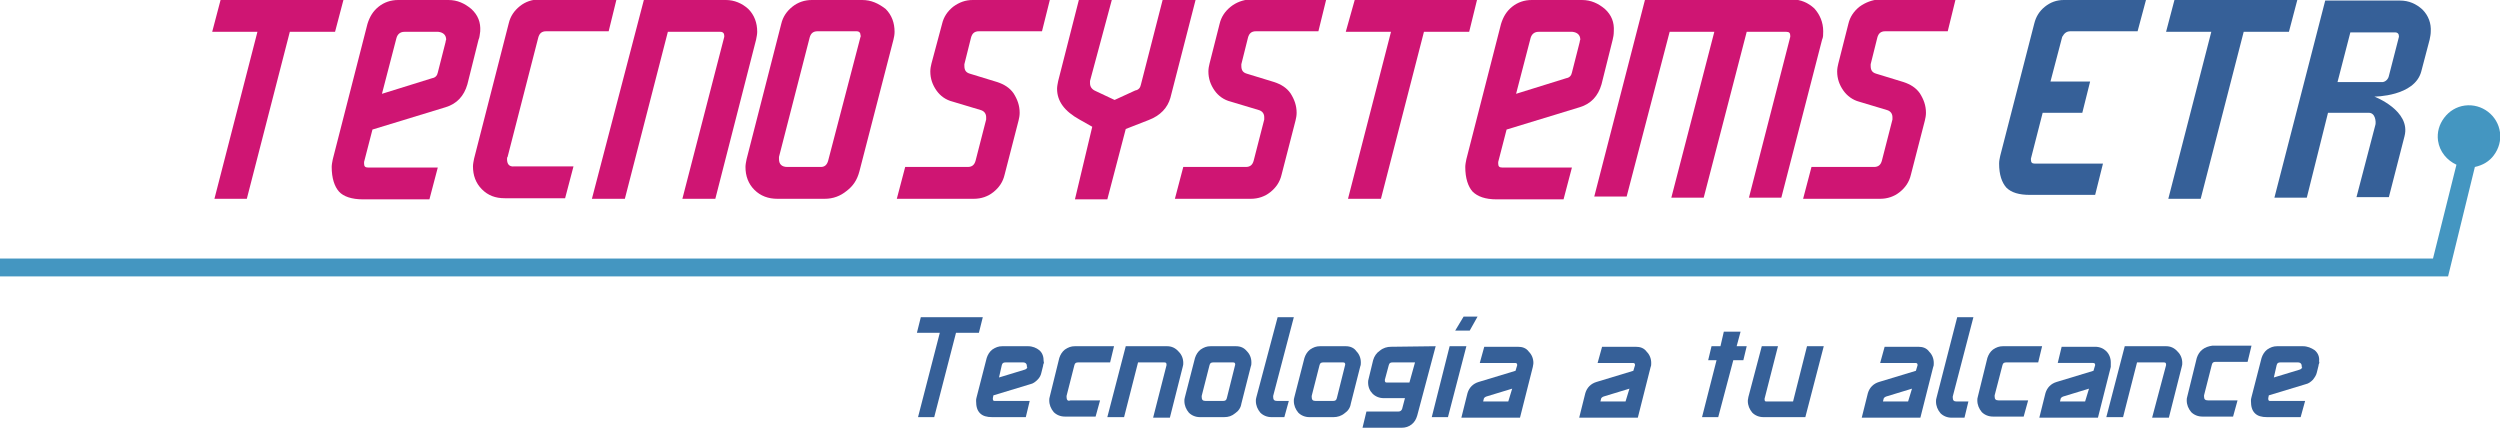
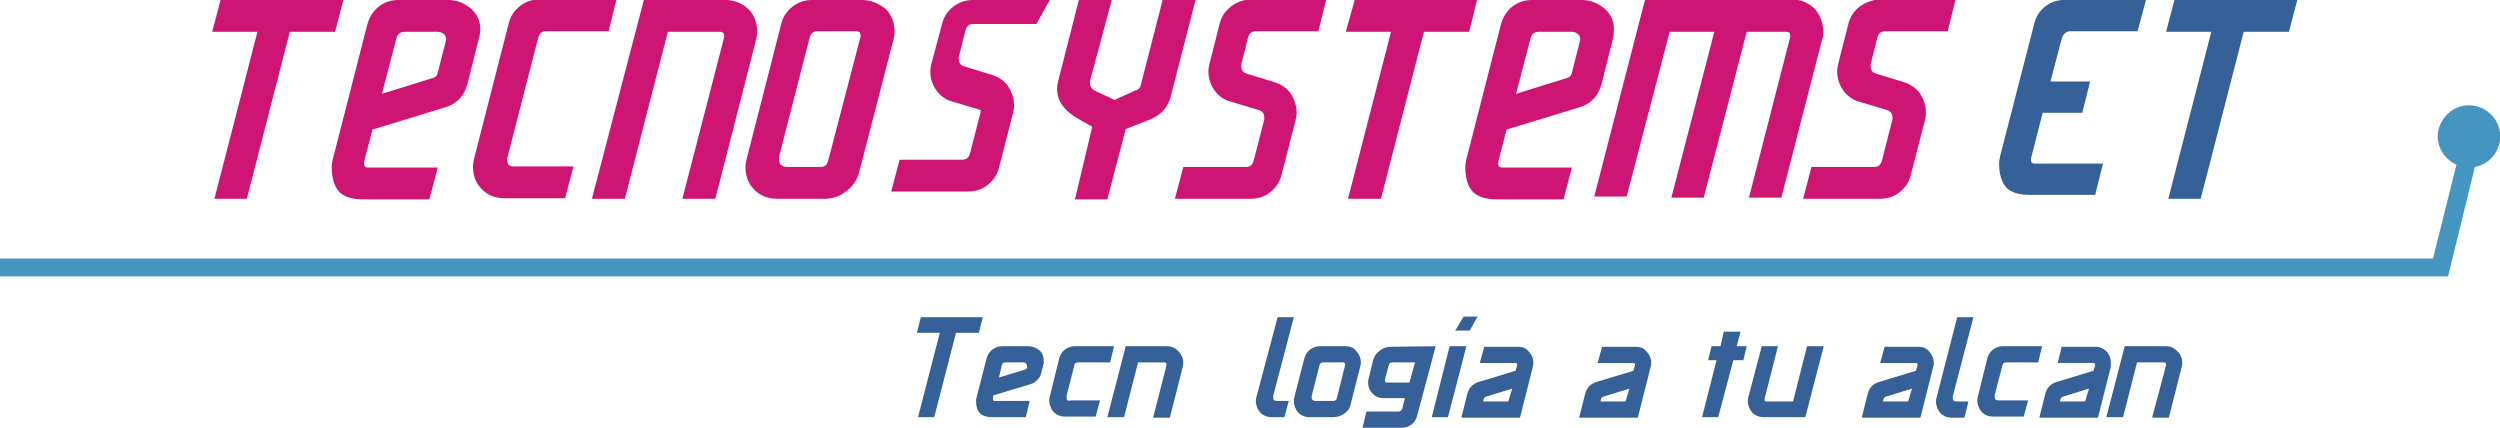
<svg xmlns="http://www.w3.org/2000/svg" version="1.1" id="Capa_1" x="0px" y="0px" viewBox="0 0 447.7 76.6" style="enable-background:new 0 0 447.7 76.6;" xml:space="preserve">
  <style type="text/css">
	.st0{fill:#4496C1;}
	.st1{fill:#366098;}
	.st2{fill:#CF1573;}
</style>
  <path class="st0" d="M447.7,23.7c-0.4-3-3.2-5.2-6.3-4.8c-1.5,0.2-2.8,1-3.7,2.2c-0.9,1.2-1.3,2.6-1.1,4.1c0.3,2,1.6,3.5,3.3,4.3  l-4.2,16.8l-311,0H0v3.2l438.4,0l4.8-19.6c1.4-0.3,2.6-1,3.4-2.1C447.5,26.6,447.9,25.1,447.7,23.7z" />
  <polygon class="st1" points="394.1,35.6 401.8,5.7 409.9,5.7 411.4,0 389.4,0 387.9,5.7 396,5.7 388.3,35.6 " />
  <path class="st1" d="M370.8,5.6h4.9h1h6.1l1.5-5.6c0,0-4.3,0-5.8,0h-8.9c-1.3,0-2.4,0.4-3.4,1.2c-1,0.8-1.6,1.8-1.9,3l-6.1,23.7  c-0.1,0.5-0.2,0.9-0.2,1.4c0,2,0.5,3.4,1.3,4.3c0.9,0.9,2.3,1.3,4.2,1.3h11.7l1.4-5.6h-12.2c-0.5,0-0.7-0.2-0.7-0.7v-0.2l2.1-8.2  h7.1l1.4-5.6h-7.1l2.1-8C369.7,5.9,370.1,5.6,370.8,5.6z" />
-   <path class="st1" d="M433.8,1.7c-1.1-1-2.4-1.6-4-1.6h-13.4l-9.1,35.3h5.8l3.8-15.2h5.6h1.7c1.2,0,1.3,1.6,1.2,2.1l-3.4,13h5.8  l2.8-10.9c1.2-4.6-5.4-7.1-5.4-7.1s7.2,0,8.4-4.5l1.5-5.7c0.1-0.5,0.2-1,0.2-1.4C435.4,4.2,434.9,2.8,433.8,1.7z M429.6,6.6l-1.8,7  c-0.1,0.5-0.5,1-1.1,1.1h-8.1l2.3-8.9h8c0.5,0,0.7,0.3,0.7,0.7L429.6,6.6L429.6,6.6z" />
  <polygon class="st1" points="176,56.8 164.9,56.8 164.2,59.6 168.3,59.6 164.4,74.7 167.3,74.7 171.2,59.6 175.3,59.6 " />
  <path class="st1" d="M184.1,62h-4.6c-0.7,0-1.2,0.2-1.8,0.6c-0.5,0.4-0.8,0.9-1,1.5l-1.8,7c-0.1,0.3-0.1,0.5-0.1,0.7  c0,1,0.2,1.7,0.7,2.2c0.5,0.5,1.2,0.7,2.2,0.7h6l0.7-2.9h-6.3c-0.2,0-0.3-0.1-0.3-0.4v-0.1l0.1-0.5l6.6-2c0.5-0.1,0.9-0.4,1.3-0.8  s0.6-0.8,0.7-1.3l0.3-1.2c0-0.1,0-0.2,0.1-0.4s0-0.3,0-0.4c0-0.8-0.2-1.5-0.8-2C185.6,62.3,184.9,62,184.1,62z M183.5,66.2l-4.6,1.4  l0.5-2.2c0.1-0.4,0.3-0.5,0.7-0.5h3.1c0.5,0,0.7,0.3,0.7,0.7c0,0.1,0,0.1,0,0.2l0.1-0.1C183.9,66,183.8,66.1,183.5,66.2z" />
  <path class="st1" d="M191,71.1c0-0.1,0-0.1,0-0.2l1.4-5.5c0.1-0.4,0.3-0.5,0.7-0.5h5.7l0.7-2.9h-7c-0.7,0-1.2,0.2-1.8,0.6  c-0.5,0.4-0.8,0.9-1,1.5l-1.7,6.9c-0.1,0.3-0.1,0.5-0.1,0.7c0,0.8,0.3,1.5,0.8,2.1c0.5,0.5,1.2,0.8,2,0.8h5.5l0.8-2.9h-5.3  C191.2,71.9,191,71.6,191,71.1z" />
  <path class="st1" d="M209,62h-7.4l-3.3,12.7h3l2.5-9.8h4.7c0.3,0,0.4,0.1,0.4,0.4v0.1l-2.4,9.4h3l2.3-9.1c0.1-0.3,0.1-0.5,0.1-0.7  c0-0.8-0.3-1.5-0.8-2C210.5,62.3,209.8,62,209,62z" />
-   <path class="st1" d="M221.3,62h-4.5c-0.7,0-1.2,0.2-1.8,0.6c-0.5,0.4-0.8,0.9-1,1.5l-1.8,7c-0.1,0.3-0.1,0.5-0.1,0.7  c0,0.8,0.3,1.5,0.8,2.1c0.5,0.5,1.2,0.8,2,0.8h4.3c0.8,0,1.4-0.2,2-0.7c0.6-0.4,1-1,1.1-1.7l1.7-6.7c0.1-0.2,0.1-0.5,0.1-0.7  c0-0.8-0.3-1.5-0.8-2C222.8,62.3,222.2,62,221.3,62z M221.2,65.3l-1.5,6c-0.1,0.4-0.3,0.5-0.7,0.5h-3.1c-0.5,0-0.7-0.2-0.7-0.7  c0-0.1,0-0.1,0-0.2l1.4-5.5c0.1-0.4,0.3-0.5,0.7-0.5h3.5C221.1,64.9,221.2,65,221.2,65.3C221.2,65.3,221.2,65.3,221.2,65.3z" />
  <path class="st1" d="M231.7,56.8h-2.9L225,71.1c-0.1,0.3-0.1,0.5-0.1,0.7c0,0.8,0.3,1.5,0.8,2.1c0.5,0.5,1.2,0.8,2,0.8h2.3l0.8-2.9  h-2.1c-0.5,0-0.7-0.2-0.7-0.7c0-0.1,0-0.1,0-0.2L231.7,56.8z" />
  <path class="st1" d="M241,62h-4.6c-0.7,0-1.2,0.2-1.8,0.6c-0.5,0.4-0.8,0.9-1,1.5l-1.8,7c-0.1,0.3-0.1,0.5-0.1,0.7  c0,0.8,0.3,1.5,0.8,2.1c0.5,0.5,1.2,0.8,2,0.8h4.3c0.7,0,1.4-0.2,2-0.7c0.6-0.4,1-1,1.1-1.7l1.7-6.7c0.1-0.2,0.1-0.5,0.1-0.7  c0-0.8-0.3-1.5-0.8-2C242.5,62.3,241.8,62,241,62z M240.9,65.3l-1.5,6c-0.1,0.4-0.3,0.5-0.7,0.5h-3.1c-0.5,0-0.7-0.2-0.7-0.7  c0-0.1,0-0.1,0-0.2l1.4-5.5c0.1-0.4,0.3-0.5,0.7-0.5h3.5C240.8,64.9,240.9,65,240.9,65.3C240.9,65.3,240.9,65.3,240.9,65.3z" />
  <path class="st1" d="M249.1,62.1c-0.7,0-1.4,0.2-2,0.7c-0.6,0.4-1,1-1.2,1.7l-0.8,3.3c-0.1,0.3-0.1,0.5-0.1,0.7c0,0.8,0.3,1.5,0.8,2  c0.5,0.5,1.2,0.8,2,0.8h3.8l-0.5,1.9c-0.1,0.3-0.3,0.5-0.7,0.5h-5.7l-0.7,2.9h7c0.7,0,1.3-0.2,1.8-0.6c0.5-0.4,0.8-0.9,1-1.6  l3.3-12.4L249.1,62.1L249.1,62.1z M252.4,68.5h-4.1c-0.2,0-0.3-0.1-0.3-0.4v-0.1l0.7-2.6c0.1-0.4,0.3-0.5,0.7-0.5h4L252.4,68.5z" />
  <polygon class="st1" points="259.6,62 256.4,74.7 259.3,74.7 262.6,62 " />
  <path class="st1" d="M271.8,62.1h-6l-0.8,2.9h6.3c0.3,0,0.4,0.1,0.4,0.4l-0.3,1l-6.6,2c-1,0.3-1.7,1-2,2l-1.1,4.4h10.5l2.3-9.1  c0-0.2,0.1-0.4,0.1-0.7c0-0.8-0.3-1.5-0.8-2C273.3,62.3,272.6,62.1,271.8,62.1z M270.1,71.9h-4.5l0.1-0.4c0-0.2,0.2-0.4,0.5-0.5  l4.6-1.4L270.1,71.9z" />
  <path class="st1" d="M292.9,62.1h-6l-0.8,2.9h6.3c0.3,0,0.4,0.1,0.4,0.4l-0.3,1l-6.6,2c-1,0.3-1.7,1-2,2l-1.1,4.4h10.5l2.3-9.1  c0.1-0.2,0.1-0.4,0.1-0.7c0-0.8-0.3-1.5-0.8-2C294.4,62.3,293.7,62.1,292.9,62.1z M291.1,71.9h-4.5l0.1-0.4c0-0.2,0.2-0.4,0.5-0.5  l4.6-1.4L291.1,71.9z" />
  <polygon class="st1" points="311.7,59.4 308.7,59.4 308.1,62 306.5,62 305.9,64.5 307.4,64.5 304.8,74.7 307.7,74.7 310.4,64.5   312.2,64.5 312.8,62 311,62 " />
  <path class="st1" d="M321.1,71.9h-4.8c-0.2,0-0.3-0.1-0.3-0.4v-0.1l2.4-9.4h-2.9l-2.4,9.1c0,0.2-0.1,0.4-0.1,0.7  c0,0.8,0.3,1.5,0.8,2.1c0.5,0.5,1.2,0.8,2,0.8h7.5l3.3-12.7h-3L321.1,71.9z" />
  <path class="st1" d="M343.5,62.1h-6l-0.8,2.9h6.3c0.3,0,0.4,0.1,0.4,0.4l-0.3,1l-6.6,2c-1,0.3-1.7,1-2,2l-1.1,4.4h10.5l2.3-9.1  c0.1-0.2,0.1-0.4,0.1-0.7c0-0.8-0.3-1.5-0.8-2C345,62.3,344.3,62.1,343.5,62.1z M341.7,71.9h-4.5l0.1-0.4c0-0.2,0.2-0.4,0.5-0.5  l4.6-1.4L341.7,71.9z" />
  <path class="st1" d="M353.4,56.8h-2.9l-3.7,14.4c-0.1,0.3-0.1,0.5-0.1,0.7c0,0.8,0.3,1.5,0.8,2.1c0.5,0.5,1.2,0.8,2,0.8h2.3l0.7-2.9  h-2.1c-0.5,0-0.7-0.2-0.7-0.7c0-0.1,0-0.1,0-0.2L353.4,56.8z" />
  <path class="st1" d="M358.6,65.4c0.1-0.4,0.3-0.5,0.7-0.5h5.7l0.7-2.9h-7c-0.7,0-1.2,0.2-1.8,0.6c-0.5,0.4-0.8,0.9-1,1.5l-1.7,6.9  c-0.1,0.3-0.1,0.5-0.1,0.7c0,0.8,0.3,1.5,0.8,2.1c0.5,0.5,1.2,0.8,2,0.8h5.5l0.8-2.9h-5.3c-0.5,0-0.7-0.2-0.7-0.7c0-0.1,0-0.1,0-0.2  L358.6,65.4z" />
  <path class="st1" d="M378,64.9c0-0.8-0.3-1.5-0.8-2c-0.5-0.5-1.2-0.8-2-0.8h-6l-0.7,2.9h6.3c0.3,0,0.4,0.1,0.4,0.4l-0.3,1l-6.6,2  c-1,0.3-1.7,1-2,2l-1.1,4.4h10.5l2.3-9.1C378,65.5,378,65.2,378,64.9z M373.4,71.9h-4.5l0.1-0.4c0-0.2,0.2-0.4,0.5-0.5l4.6-1.4  L373.4,71.9z" />
  <path class="st1" d="M387.9,62h-7.4l-3.3,12.7h3l2.5-9.8h4.8c0.3,0,0.4,0.1,0.4,0.4v0.1l-2.5,9.4h3l2.3-9.1c0.1-0.3,0.1-0.5,0.1-0.7  c0-0.8-0.3-1.5-0.8-2C389.4,62.3,388.7,62,387.9,62z" />
-   <path class="st1" d="M394.4,62.6c-0.5,0.4-0.8,0.9-1,1.5l-1.7,6.9c-0.1,0.3-0.1,0.5-0.1,0.7c0,0.8,0.3,1.5,0.8,2.1  c0.5,0.5,1.2,0.8,2,0.8h5.5l0.8-2.9h-5.3c-0.5,0-0.7-0.2-0.7-0.7c0-0.1,0-0.1,0-0.2l1.4-5.5c0.1-0.4,0.3-0.5,0.7-0.5h5.7l0.7-2.9h-7  C395.5,62,394.9,62.2,394.4,62.6z" />
-   <path class="st1" d="M412.4,62h-4.6c-0.7,0-1.2,0.2-1.8,0.6c-0.5,0.4-0.8,0.9-1,1.5l-1.8,7c-0.1,0.3-0.1,0.5-0.1,0.7  c0,1,0.2,1.7,0.7,2.2c0.5,0.5,1.2,0.7,2.2,0.7h6l0.8-2.9h-6.3c-0.2,0-0.3-0.1-0.3-0.4v-0.1l0.1-0.5l6.6-2c0.5-0.1,0.9-0.4,1.3-0.8  c0.3-0.4,0.6-0.8,0.7-1.3l0.3-1.2c0-0.1,0-0.2,0.1-0.4s0-0.3,0-0.4c0.1-0.8-0.2-1.5-0.8-2C413.9,62.3,413.2,62,412.4,62z   M411.8,66.2l-4.6,1.4l0.5-2.2c0.1-0.4,0.3-0.5,0.7-0.5h3.1c0.5,0,0.7,0.3,0.7,0.7c0,0.1,0,0.1,0,0.2l0.1-0.1  C412.2,66,412.1,66.1,411.8,66.2z" />
  <polygon class="st1" points="264.6,56.7 262.1,56.7 260.6,59.2 263.2,59.2 " />
  <polygon class="st2" points="61.5,0 39.5,0 38,5.7 46.1,5.7 38.4,35.6 44.2,35.6 51.9,5.7 60,5.7 " />
  <path class="st2" d="M86,5.6c0.1-1.6-0.4-2.9-1.6-4c-1.2-1-2.5-1.6-4.1-1.6h-9c-1.3,0-2.5,0.4-3.5,1.2c-1,0.8-1.6,1.8-2,3.1  l-6.2,24.2c-0.1,0.5-0.2,1-0.2,1.4c0,2,0.5,3.5,1.3,4.4s2.3,1.4,4.3,1.4h11.9l1.5-5.7H65.9c-0.5,0-0.7-0.2-0.7-0.7V29l1.5-5.8  l13.1-4c2-0.6,3.3-2,3.9-4.1l2-8C85.9,6.7,85.9,6.2,86,5.6z M79.8,7.5l-1.4,5.5c-0.1,0.5-0.4,0.9-1,1l-9,2.8l2.6-10  c0.2-0.7,0.7-1.1,1.4-1.1h6.1c0.9,0.1,1.4,0.6,1.4,1.4C79.8,7.3,79.8,7.4,79.8,7.5z" />
  <path class="st2" d="M90.8,28.5c0-0.2,0-0.3,0.1-0.4l5.5-21.4c0.2-0.7,0.6-1.1,1.4-1.1h11.2l1.4-5.7H96.6c-1.3,0-2.5,0.4-3.5,1.2  c-1,0.8-1.7,1.8-2,3.1l-6.2,24.2c-0.1,0.5-0.2,1-0.2,1.4c0,1.6,0.5,3,1.6,4.1c1.1,1.1,2.4,1.6,4.1,1.6h10.8l1.5-5.7H92.1  C91.2,29.9,90.8,29.4,90.8,28.5z" />
  <path class="st2" d="M135.6,5.7c0-1.6-0.5-3-1.6-4.1c-1.1-1-2.5-1.6-4-1.6h-14.7L106,35.6h5.9l7.7-29.9h9.4c0.5,0,0.7,0.3,0.7,0.7  v0.2l-7.5,29h5.9l7.3-28.5C135.5,6.6,135.6,6.1,135.6,5.7z" />
  <path class="st2" d="M154.4,0h-9c-1.3,0-2.5,0.4-3.5,1.2c-1,0.8-1.7,1.8-2,3.1l-6.2,24.2c-0.1,0.5-0.2,1-0.2,1.4  c0,1.6,0.5,3,1.6,4.1c1.1,1.1,2.5,1.6,4.1,1.6h8.5c1.5,0,2.8-0.5,3.9-1.4c1.2-0.9,1.9-2,2.3-3.5l6.1-23.6c0.1-0.4,0.2-0.9,0.2-1.4  c0-1.6-0.5-3-1.6-4.1C157.3,0.6,156,0,154.4,0z M154.1,6.6l-5.8,22.2c-0.2,0.7-0.6,1.1-1.3,1.1H141c-1,0-1.5-0.5-1.5-1.4  c0-0.2,0-0.3,0-0.4L145,6.7c0.2-0.7,0.6-1.1,1.4-1.1h7c0.5,0,0.7,0.3,0.7,0.7C154.2,6.5,154.1,6.6,154.1,6.6z" />
-   <path class="st2" d="M170.7,1.2c-1,0.8-1.7,1.8-2,3.1l-1.9,7.1c-0.1,0.4-0.2,0.9-0.2,1.4c0,1.3,0.4,2.4,1.1,3.4c0.7,1,1.7,1.7,2.9,2  l5,1.5c0.7,0.2,1,0.7,1,1.3c0,0.2,0,0.3,0,0.4l-1.9,7.4c-0.2,0.7-0.6,1.1-1.4,1.1h-11.2l-1.5,5.7h13.8c1.3,0,2.5-0.4,3.5-1.2  c1-0.8,1.7-1.8,2-3.1l2.5-9.7c0.1-0.4,0.2-0.9,0.2-1.4c0-1.3-0.4-2.4-1.1-3.5c-0.7-1-1.7-1.6-2.9-2l-4.9-1.5c-0.7-0.2-1-0.6-1-1.4  c0-0.2,0-0.3,0-0.3l1.2-4.8c0.2-0.7,0.6-1.1,1.4-1.1h11.3L188,0h-13.8C172.9,0,171.8,0.4,170.7,1.2z" />
+   <path class="st2" d="M170.7,1.2c-1,0.8-1.7,1.8-2,3.1l-1.9,7.1c-0.1,0.4-0.2,0.9-0.2,1.4c0,1.3,0.4,2.4,1.1,3.4c0.7,1,1.7,1.7,2.9,2  l5,1.5c0,0.2,0,0.3,0,0.4l-1.9,7.4c-0.2,0.7-0.6,1.1-1.4,1.1h-11.2l-1.5,5.7h13.8c1.3,0,2.5-0.4,3.5-1.2  c1-0.8,1.7-1.8,2-3.1l2.5-9.7c0.1-0.4,0.2-0.9,0.2-1.4c0-1.3-0.4-2.4-1.1-3.5c-0.7-1-1.7-1.6-2.9-2l-4.9-1.5c-0.7-0.2-1-0.6-1-1.4  c0-0.2,0-0.3,0-0.3l1.2-4.8c0.2-0.7,0.6-1.1,1.4-1.1h11.3L188,0h-13.8C172.9,0,171.8,0.4,170.7,1.2z" />
  <path class="st2" d="M208.2,0l-3.9,15.2c-0.1,0.5-0.4,0.9-1,1l-3.7,1.7l-3.4-1.6c-0.7-0.3-1-0.8-1-1.4c0-0.2,0-0.3,0-0.4L199.1,0  h-5.9l-3.7,14.5c-0.1,0.5-0.2,1-0.2,1.4c0,2.2,1.3,4,4,5.5l2.3,1.3l-3.1,13h5.8l3.3-12.6l4.1-1.6c2.1-0.8,3.4-2.2,3.9-4L214.1,0  L208.2,0L208.2,0z" />
  <path class="st2" d="M220.4,1.2c-1,0.8-1.7,1.8-2,3.1l-1.8,7.1c-0.1,0.4-0.2,0.9-0.2,1.4c0,1.3,0.4,2.4,1.1,3.4c0.7,1,1.7,1.7,2.9,2  l5,1.5c0.7,0.2,1,0.7,1,1.3c0,0.2,0,0.3,0,0.4l-1.9,7.4c-0.2,0.7-0.6,1.1-1.4,1.1h-11.2l-1.5,5.7H224c1.3,0,2.5-0.4,3.5-1.2  c1-0.8,1.7-1.8,2-3.1l2.5-9.7c0.1-0.4,0.2-0.9,0.2-1.4c0-1.3-0.4-2.4-1.1-3.5c-0.7-1-1.7-1.6-2.9-2l-4.9-1.5c-0.7-0.2-1-0.6-1-1.4  c0-0.2,0-0.3,0-0.3l1.2-4.8c0.2-0.7,0.6-1.1,1.4-1.1h11.2l1.4-5.7h-13.8C222.6,0,221.4,0.4,220.4,1.2z" />
  <polygon class="st2" points="264.5,0 242.6,0 241,5.7 249.1,5.7 241.4,35.6 247.3,35.6 255,5.7 263.1,5.7 " />
  <path class="st2" d="M288.8,7.1c0.1-0.4,0.2-0.9,0.2-1.5c0.1-1.6-0.4-2.9-1.6-4c-1.2-1-2.5-1.6-4.1-1.6h-9c-1.3,0-2.5,0.4-3.5,1.2  c-1,0.8-1.6,1.8-2,3.1l-6.2,24.2c-0.1,0.5-0.2,1-0.2,1.4c0,2,0.5,3.5,1.3,4.4c0.9,0.9,2.3,1.4,4.3,1.4h12l1.5-5.7H269  c-0.5,0-0.7-0.2-0.7-0.7V29l1.5-5.8l13.1-4c2-0.6,3.3-2,3.9-4.1L288.8,7.1z M282.9,7.5l-1.4,5.5c-0.1,0.5-0.4,0.9-1,1l-9,2.8l2.6-10  c0.2-0.7,0.7-1.1,1.4-1.1h6.1c0.9,0.1,1.4,0.6,1.4,1.4C282.9,7.3,282.9,7.4,282.9,7.5z" />
  <path class="st2" d="M333,1.2c-1,0.8-1.7,1.8-2,3.1l-1.8,7.1c-0.1,0.4-0.2,0.9-0.2,1.4c0,1.3,0.4,2.4,1.1,3.4c0.7,1,1.7,1.7,2.8,2  l5,1.5c0.7,0.2,1,0.7,1,1.3c0,0.2,0,0.3,0,0.4l-1.9,7.4c-0.2,0.7-0.6,1.1-1.4,1.1h-11.2l-1.5,5.7h13.8c1.3,0,2.5-0.4,3.5-1.2  c1-0.8,1.7-1.8,2-3.1l2.5-9.7c0.1-0.4,0.2-0.9,0.2-1.4c0-1.3-0.4-2.4-1.1-3.5c-0.7-1-1.7-1.6-2.9-2l-4.9-1.5c-0.7-0.2-1-0.6-1-1.4  c0-0.2,0-0.3,0-0.3l1.2-4.8c0.2-0.7,0.6-1.1,1.4-1.1h11.2l1.4-5.7h-13.8C335.3,0,334.1,0.4,333,1.2z" />
  <path class="st2" d="M326.5,5.6c0-1.6-0.6-3-1.6-4.1c-1.1-1-2.4-1.6-4-1.6h-26.3l-9.1,35.3h5.8L299,5.7h8l-7.7,29.7h5.8l7.7-29.7  h7.1c0.5,0,0.7,0.2,0.7,0.7c0,0.1,0,0.1,0,0.2l-7.4,28.8h5.8l7.3-28.3C326.5,6.7,326.5,6.2,326.5,5.6z" />
</svg>